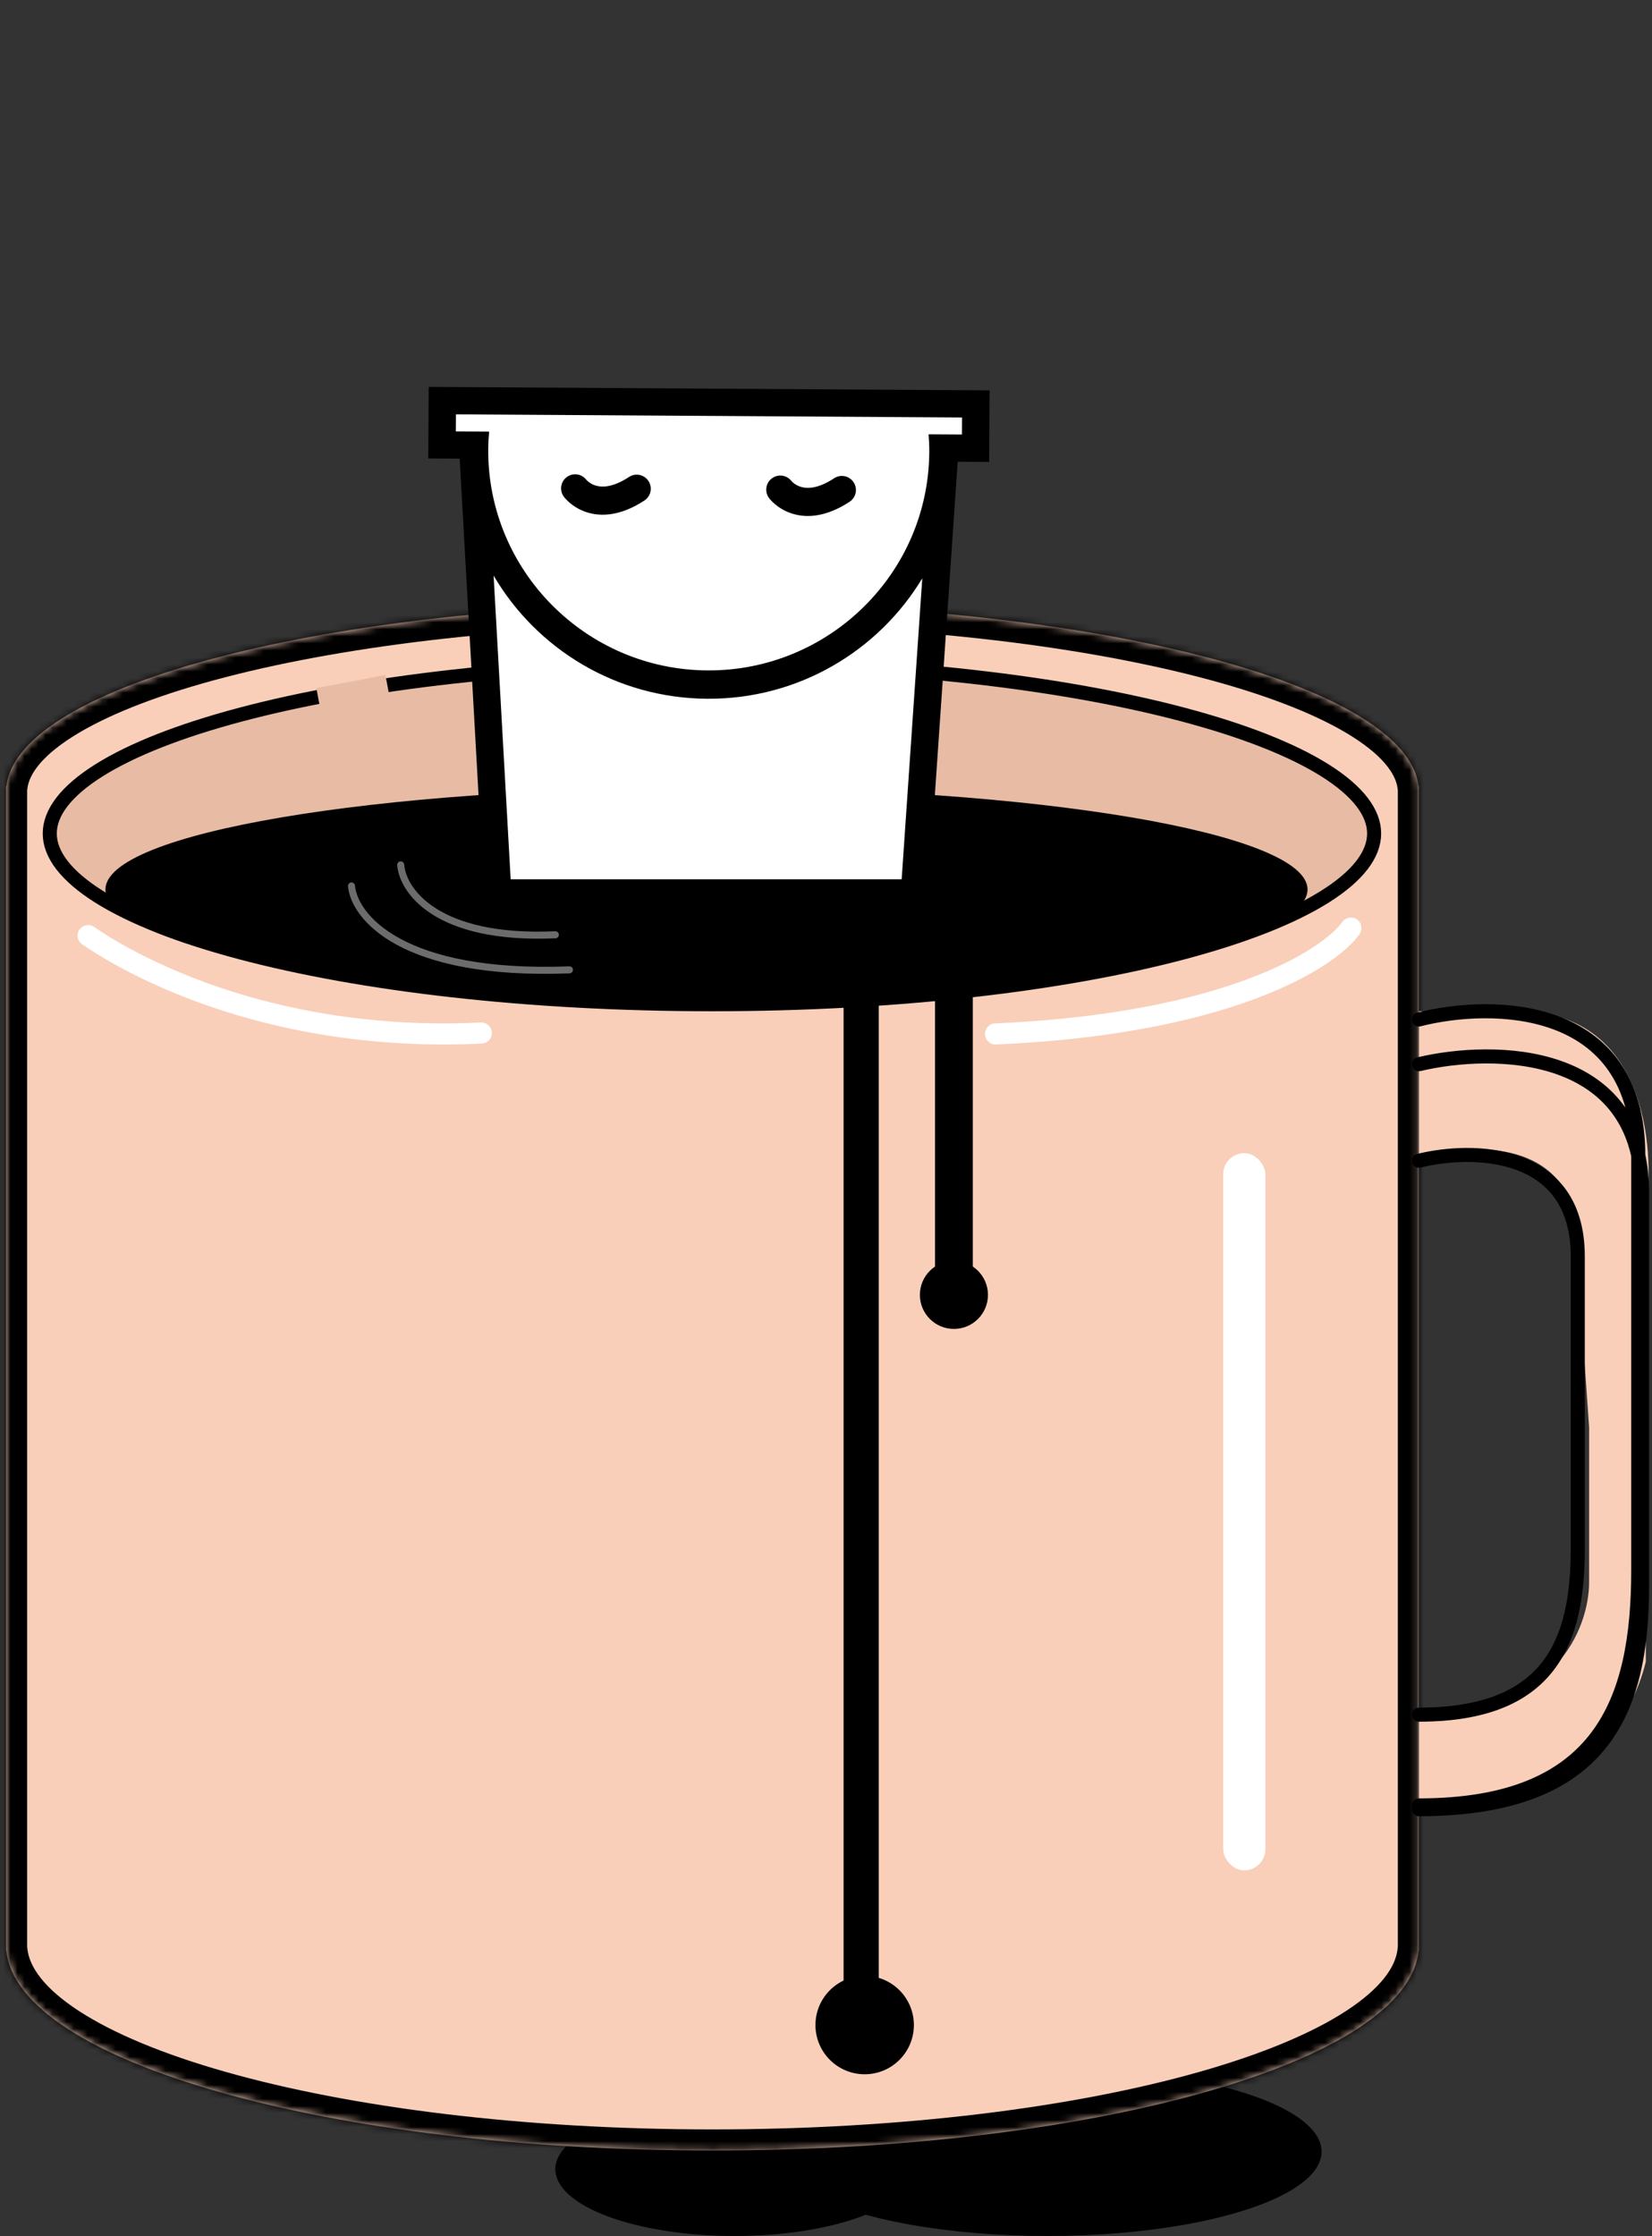
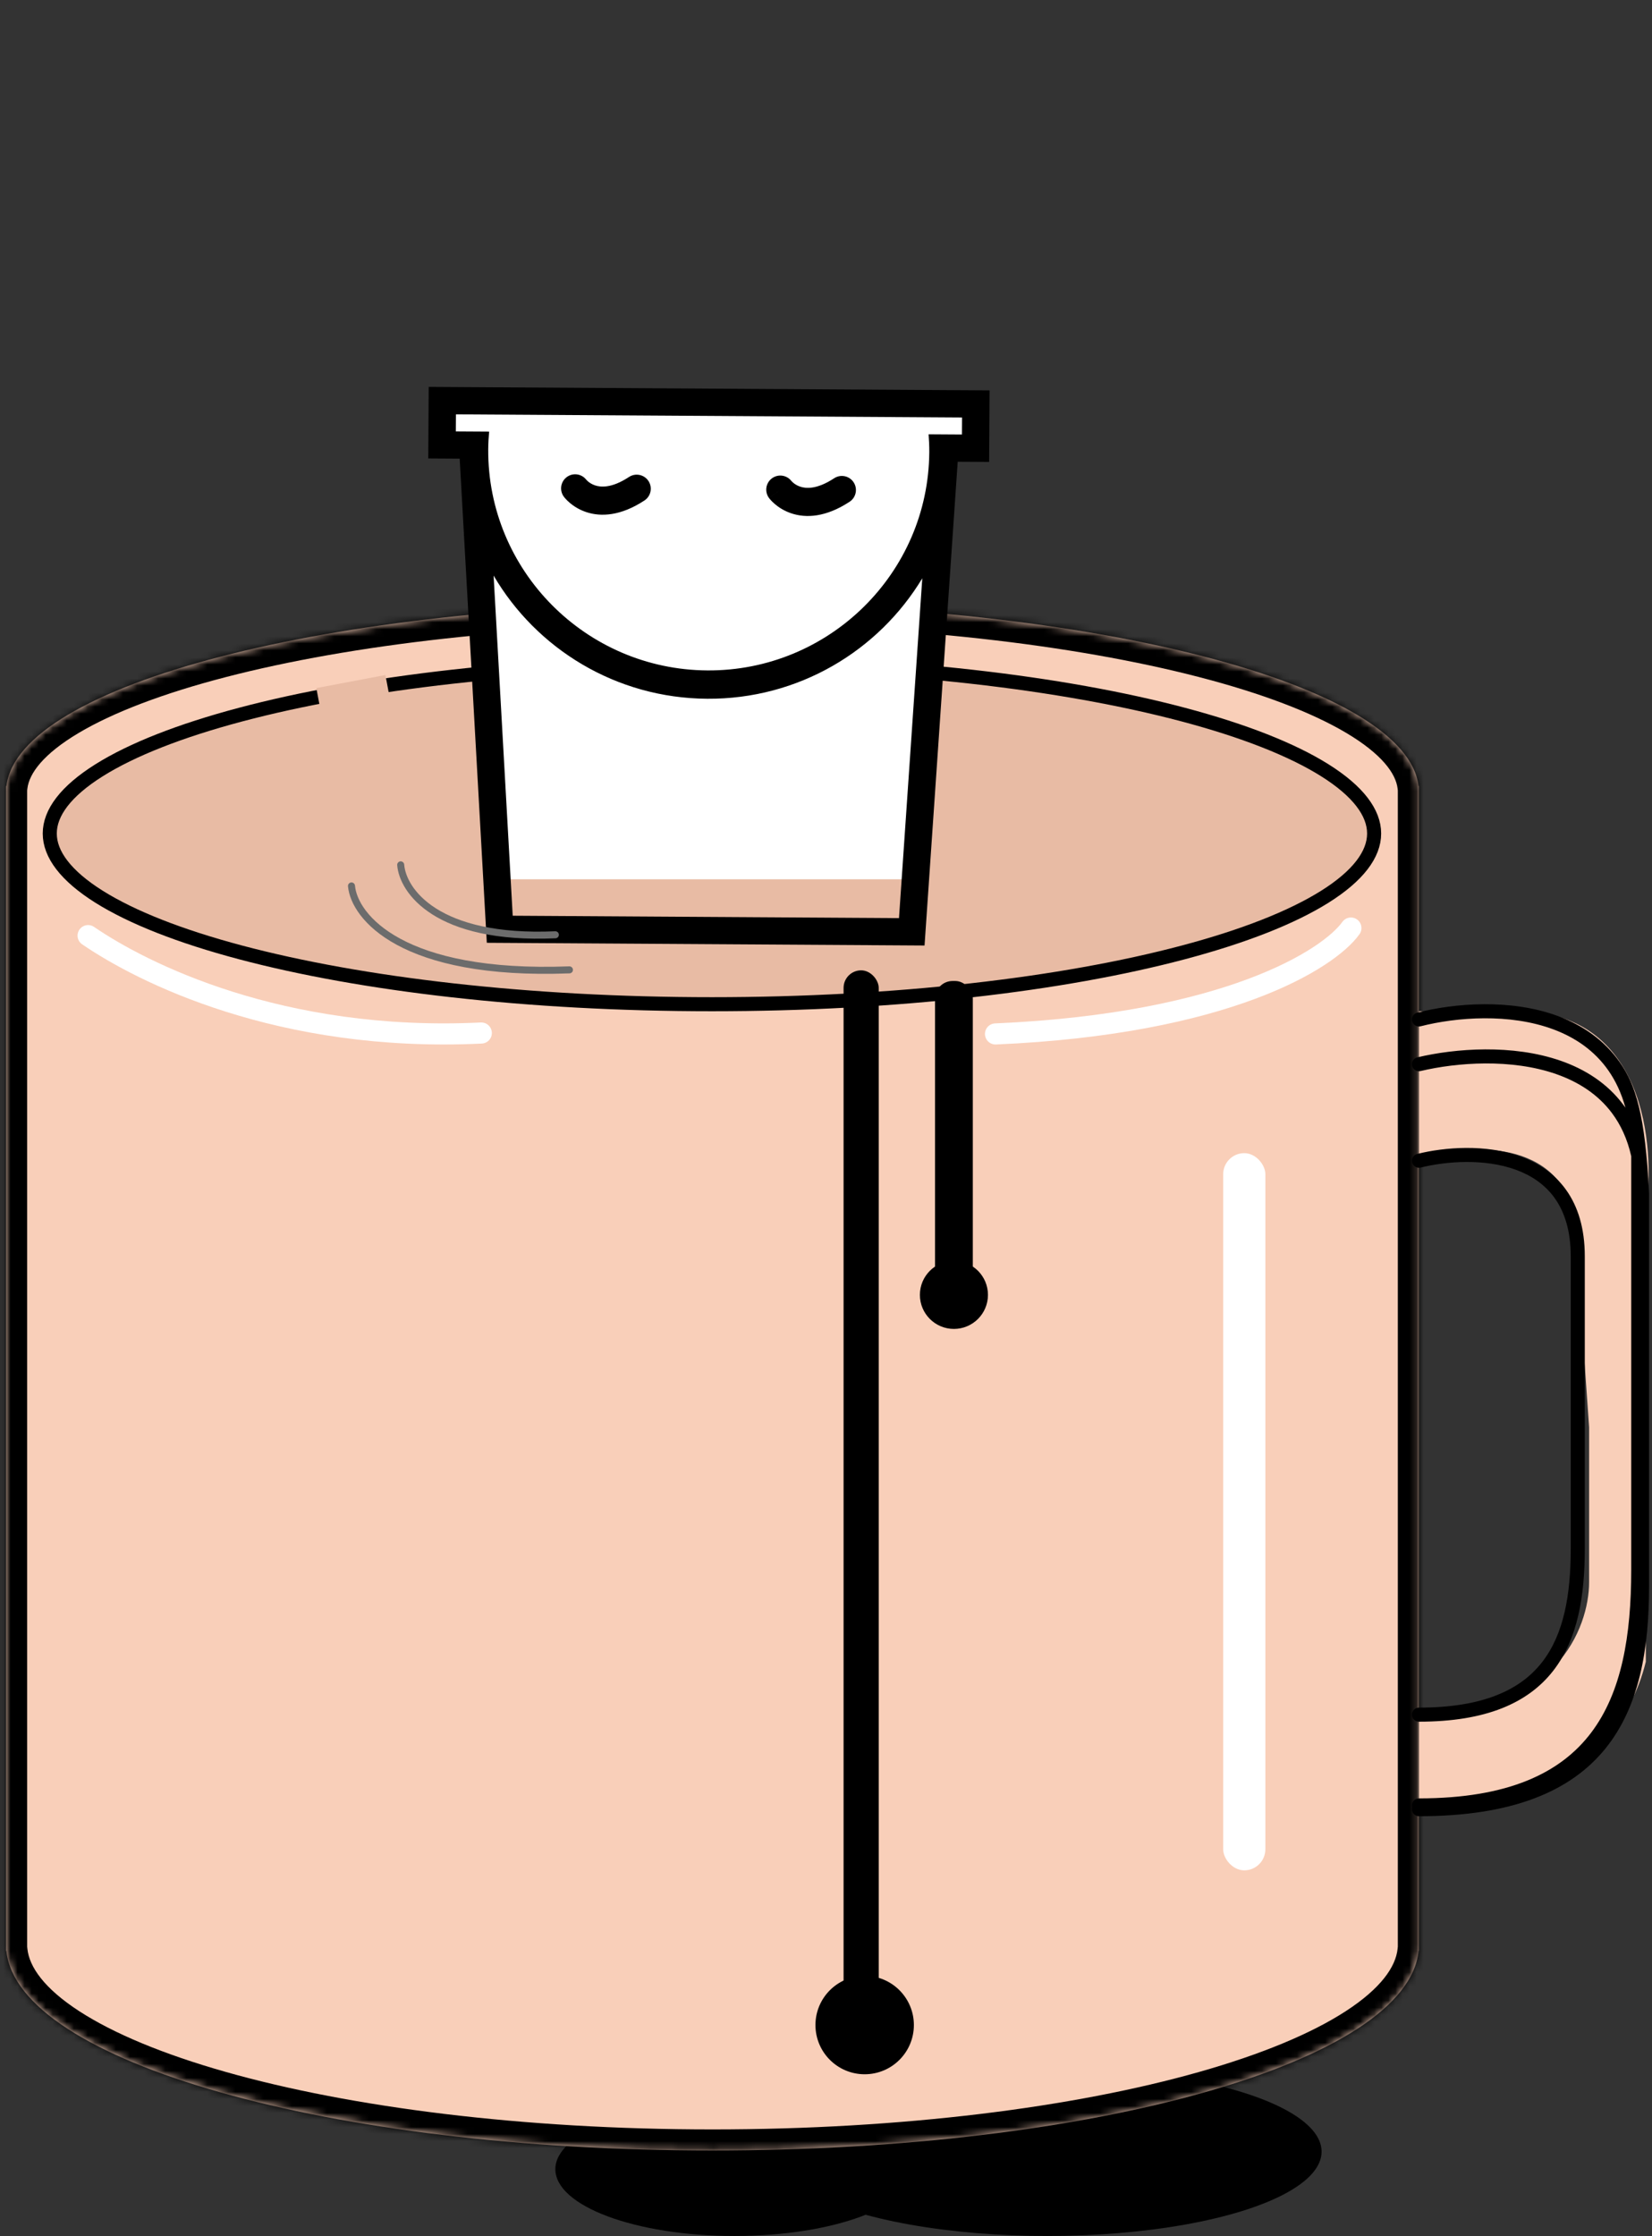
<svg xmlns="http://www.w3.org/2000/svg" width="235" height="318" viewBox="0 0 235 318" fill="none">
  <rect x="0" y="0" width="235" height="318" fill="#333333" stroke="none" />
  <ellipse cx="149" cy="306" rx="39" ry="12" fill="black" />
  <ellipse cx="104.5" cy="308.5" rx="25.5" ry="9.5" fill="black" />
  <mask id="path-3-inside-1_3915_710" fill="white">
    <path fill-rule="evenodd" clip-rule="evenodd" d="M201.843 112.663L201.843 276.545L201.843 276.561L201.843 276.577V277.457H201.797C200.172 293.215 155.824 305.844 101.354 305.844C46.884 305.844 2.536 293.215 0.911 277.457H0.865V112.675C0.865 112.671 0.865 112.667 0.865 112.663C0.865 112.659 0.865 112.655 0.865 112.651V111.797H0.916C2.627 97.366 46.94 85.808 101.354 85.808C155.767 85.808 200.08 97.366 201.791 111.797H201.843L201.843 112.663Z" />
  </mask>
  <path fill-rule="evenodd" clip-rule="evenodd" d="M201.843 112.663L201.843 276.545L201.843 276.561L201.843 276.577V277.457H201.797C200.172 293.215 155.824 305.844 101.354 305.844C46.884 305.844 2.536 293.215 0.911 277.457H0.865V112.675C0.865 112.671 0.865 112.667 0.865 112.663C0.865 112.659 0.865 112.655 0.865 112.651V111.797H0.916C2.627 97.366 46.94 85.808 101.354 85.808C155.767 85.808 200.08 97.366 201.791 111.797H201.843L201.843 112.663Z" fill="#F9CFB9" />
  <path d="M201.843 276.545H198.843V276.548L201.843 276.545ZM201.843 112.663L198.843 112.663V112.663H201.843ZM201.843 276.561L204.843 276.564V276.558L201.843 276.561ZM201.843 276.577L198.843 276.575V276.577H201.843ZM201.843 277.457V280.457H204.843V277.457H201.843ZM201.797 277.457V274.457H199.09L198.812 277.149L201.797 277.457ZM0.911 277.457L3.895 277.149L3.617 274.457H0.911V277.457ZM0.865 277.457H-2.135V280.457H0.865V277.457ZM0.865 112.675H3.865L3.865 112.67L0.865 112.675ZM0.865 112.651L3.865 112.656V112.651H0.865ZM0.865 111.797V108.797H-2.135V111.797H0.865ZM0.916 111.797V114.797H3.581L3.895 112.15L0.916 111.797ZM201.791 111.797L198.812 112.15L199.126 114.797H201.791V111.797ZM201.843 111.797L204.843 111.797L204.843 108.797H201.843V111.797ZM204.843 276.545L204.843 112.663H198.843L198.843 276.545H204.843ZM204.843 276.558L204.843 276.542L198.843 276.548L198.843 276.564L204.843 276.558ZM204.843 276.58L204.843 276.564L198.843 276.558L198.843 276.575L204.843 276.58ZM204.843 277.457V276.577H198.843V277.457H204.843ZM201.797 280.457H201.843V274.457H201.797V280.457ZM101.354 308.844C128.789 308.844 153.78 305.667 172.21 300.446C181.409 297.841 189.123 294.684 194.71 291.057C200.193 287.498 204.233 283.079 204.781 277.765L198.812 277.149C198.548 279.714 196.435 282.783 191.443 286.024C186.556 289.197 179.474 292.152 170.574 294.674C152.806 299.707 128.389 302.844 101.354 302.844V308.844ZM-2.073 277.765C-1.525 283.079 2.515 287.498 7.997 291.057C13.584 294.684 21.299 297.841 30.498 300.446C48.928 305.667 73.919 308.844 101.354 308.844V302.844C74.319 302.844 49.901 299.707 32.133 294.674C23.233 292.152 16.152 289.197 11.264 286.024C6.272 282.783 4.16 279.714 3.895 277.149L-2.073 277.765ZM0.865 280.457H0.911V274.457H0.865V280.457ZM-2.135 112.675V277.457H3.865V112.675H-2.135ZM3.865 112.67C3.865 112.668 3.865 112.666 3.865 112.663H-2.135C-2.135 112.669 -2.135 112.675 -2.135 112.68L3.865 112.67ZM3.865 112.663C3.865 112.661 3.865 112.658 3.865 112.656L-2.135 112.646C-2.135 112.652 -2.135 112.657 -2.135 112.663H3.865ZM-2.135 111.797V112.651H3.865V111.797H-2.135ZM0.916 108.797H0.865V114.797H0.916V108.797ZM3.895 112.15C4.15 110.003 6.151 107.231 11.211 104.228C16.116 101.317 23.214 98.606 32.125 96.295C49.911 91.681 74.329 88.808 101.354 88.808V82.808C73.965 82.808 49.019 85.714 30.618 90.487C21.435 92.869 13.734 95.754 8.148 99.068C2.717 102.292 -1.462 106.375 -2.063 111.443L3.895 112.15ZM101.354 88.808C128.378 88.808 152.796 91.681 170.583 96.295C179.493 98.606 186.592 101.317 191.497 104.228C196.556 107.231 198.558 110.003 198.812 112.15L204.77 111.443C204.169 106.375 199.99 102.292 194.559 99.068C188.974 95.754 181.272 92.869 172.089 90.487C153.688 85.714 128.743 82.808 101.354 82.808V88.808ZM201.843 108.797H201.791V114.797H201.843V108.797ZM204.843 112.663L204.843 111.797L198.843 111.797L198.843 112.663L204.843 112.663Z" fill="black" mask="url(#path-3-inside-1_3915_710)" />
  <path d="M192.17 131.987C189.01 136.416 174.475 145.629 141.613 147.046" stroke="white" stroke-width="3" stroke-linecap="round" stroke-linejoin="round" />
  <path d="M101.276 94.263C127.503 94.263 151.212 97.086 168.334 101.633C176.902 103.908 183.764 106.6 188.46 109.549C193.207 112.529 195.472 115.593 195.472 118.541C195.472 121.489 193.207 124.553 188.46 127.533C183.764 130.481 176.902 133.174 168.334 135.449C151.212 139.995 127.503 142.819 101.276 142.819C75.049 142.819 51.339 139.995 34.218 135.449C25.649 133.174 18.788 130.481 14.091 127.533C9.344 124.553 7.079 121.488 7.079 118.541C7.079 115.593 9.344 112.529 14.091 109.549C18.788 106.6 25.649 103.908 34.218 101.633C51.339 97.086 75.049 94.263 101.276 94.263Z" fill="#E8BBA4" stroke="black" stroke-width="2" />
-   <path d="M186 126.5C186 134.508 147.72 142.5 100.5 142.5C53.28 142.5 15 134.508 15 126.5C15 118.492 53.28 112 100.5 112C147.72 112 186 118.492 186 126.5Z" fill="black" />
  <rect x="45" y="97.86" width="10" height="9" transform="rotate(-10.717 45 97.86)" fill="#E8BBA4" />
  <path d="M12.533 133.062C20.107 138.257 39.801 148.302 68.468 146.916" stroke="white" stroke-width="3" stroke-linecap="round" stroke-linejoin="round" />
  <rect x="120" y="138" width="5" height="150" rx="2.5" fill="black" />
  <rect x="133.008" y="139.516" width="5.378" height="48.405" rx="2.5" fill="black" />
  <circle cx="123" cy="288" r="7" fill="black" />
  <circle cx="135.697" cy="184.157" r="4.841" fill="black" />
  <path d="M201.851 164.794V143.819H215.835C233.906 143.819 235.555 162.822 234.121 172.324V236.326C229.818 253.967 210.815 256.944 201.851 256.226V243.318C221.213 244.179 226.053 231.486 226.053 225.032V202.981L223.902 172.324C220.89 161.567 207.946 162.822 201.851 164.794Z" fill="#F9CFB9" />
-   <path fill-rule="evenodd" clip-rule="evenodd" d="M202.098 145.955C207.187 144.659 214.76 144.073 220.997 146.405C224.095 147.564 226.838 149.432 228.812 152.27C229.829 153.732 230.656 155.471 231.219 157.537C231.119 157.394 231.017 157.253 230.914 157.114C228.619 154.04 225.46 152.063 222.013 150.862C215.155 148.472 207.011 149.097 201.62 150.376C201.083 150.503 200.75 151.042 200.878 151.58C201.005 152.117 201.544 152.449 202.082 152.322C207.268 151.091 214.99 150.532 221.354 152.75C224.518 153.853 227.308 155.627 229.311 158.31C230.538 159.954 231.492 161.969 232.045 164.434V223.288C232.045 232.597 230.695 240.685 226.327 246.443C222.006 252.14 214.56 255.764 201.851 255.764C201.299 255.764 200.851 256.212 200.851 256.764C200.851 256.858 200.864 256.948 200.887 257.033C200.864 257.119 200.851 257.209 200.851 257.302C200.851 257.855 201.299 258.302 201.851 258.302C215.142 258.302 223.423 254.757 228.335 248.723C233.211 242.734 234.583 234.507 234.583 225.57V169.635C234.583 167.664 234.396 165.862 234.045 164.218C234.036 158.637 232.697 154.352 230.454 151.128C228.205 147.894 225.099 145.804 221.698 144.532C214.937 142.004 206.913 142.665 201.604 144.017C201.069 144.154 200.746 144.698 200.882 145.233C201.018 145.768 201.562 146.092 202.098 145.955ZM215.627 166.359C211.177 164.739 205.749 165.144 202.091 166.05C201.555 166.183 201.013 165.856 200.88 165.32C200.747 164.784 201.074 164.242 201.61 164.109C205.482 163.149 211.349 162.674 216.311 164.48C218.812 165.39 221.112 166.892 222.783 169.229C224.455 171.569 225.44 174.669 225.44 178.676V220.263C225.44 226.918 224.465 233.102 220.941 237.623C217.373 242.2 211.375 244.857 201.851 244.857C201.299 244.857 200.851 244.409 200.851 243.857C200.851 243.304 201.299 242.857 201.851 242.857C211.01 242.857 216.307 240.315 219.363 236.394C222.463 232.418 223.44 226.805 223.44 220.263V178.676C223.44 175.005 222.542 172.333 221.156 170.392C219.767 168.449 217.832 167.162 215.627 166.359Z" fill="black" />
+   <path fill-rule="evenodd" clip-rule="evenodd" d="M202.098 145.955C207.187 144.659 214.76 144.073 220.997 146.405C224.095 147.564 226.838 149.432 228.812 152.27C229.829 153.732 230.656 155.471 231.219 157.537C231.119 157.394 231.017 157.253 230.914 157.114C228.619 154.04 225.46 152.063 222.013 150.862C215.155 148.472 207.011 149.097 201.62 150.376C201.083 150.503 200.75 151.042 200.878 151.58C201.005 152.117 201.544 152.449 202.082 152.322C207.268 151.091 214.99 150.532 221.354 152.75C224.518 153.853 227.308 155.627 229.311 158.31C230.538 159.954 231.492 161.969 232.045 164.434V223.288C232.045 232.597 230.695 240.685 226.327 246.443C222.006 252.14 214.56 255.764 201.851 255.764C201.299 255.764 200.851 256.212 200.851 256.764C200.851 256.858 200.864 256.948 200.887 257.033C200.864 257.119 200.851 257.209 200.851 257.302C200.851 257.855 201.299 258.302 201.851 258.302C215.142 258.302 223.423 254.757 228.335 248.723C233.211 242.734 234.583 234.507 234.583 225.57V169.635C234.036 158.637 232.697 154.352 230.454 151.128C228.205 147.894 225.099 145.804 221.698 144.532C214.937 142.004 206.913 142.665 201.604 144.017C201.069 144.154 200.746 144.698 200.882 145.233C201.018 145.768 201.562 146.092 202.098 145.955ZM215.627 166.359C211.177 164.739 205.749 165.144 202.091 166.05C201.555 166.183 201.013 165.856 200.88 165.32C200.747 164.784 201.074 164.242 201.61 164.109C205.482 163.149 211.349 162.674 216.311 164.48C218.812 165.39 221.112 166.892 222.783 169.229C224.455 171.569 225.44 174.669 225.44 178.676V220.263C225.44 226.918 224.465 233.102 220.941 237.623C217.373 242.2 211.375 244.857 201.851 244.857C201.299 244.857 200.851 244.409 200.851 243.857C200.851 243.304 201.299 242.857 201.851 242.857C211.01 242.857 216.307 240.315 219.363 236.394C222.463 232.418 223.44 226.805 223.44 220.263V178.676C223.44 175.005 222.542 172.333 221.156 170.392C219.767 168.449 217.832 167.162 215.627 166.359Z" fill="black" />
  <rect x="174" y="164" width="6" height="102" rx="3" fill="white" />
  <path d="M61.53 63.188L61.391 57.251L138.048 58.131L137.586 63.785L133.734 64.172L128.523 125.05L70.262 125.05L65.7 63.684L61.53 63.188Z" fill="white" />
  <path fill-rule="evenodd" clip-rule="evenodd" d="M136.849 59.376L136.834 61.799L136.259 61.795L132.599 61.772L132.599 61.773L132.094 61.769C132.158 62.603 132.196 63.437 132.191 64.288C132.084 81.521 117.924 95.455 100.627 95.347C83.33 95.24 69.344 81.131 69.451 63.898C69.457 63.047 69.505 62.214 69.58 61.381L69.066 61.377L69.066 61.377L65.406 61.355L64.84 61.351L64.855 58.929L136.849 59.376ZM70.216 81.859C76.317 92.271 87.621 99.295 100.602 99.376C113.578 99.457 124.964 92.575 131.196 82.246L130.117 97.992L127.884 130.576L72.934 130.234L70.216 81.859ZM140.768 55.52L60.984 55.024L60.921 65.199L65.391 65.227L69.25 134.083L131.519 134.47L136.235 65.667L140.705 65.695L140.768 55.52ZM91.671 71.18C92.595 70.574 92.853 69.334 92.247 68.411C91.641 67.487 90.401 67.229 89.478 67.835C86.98 69.473 85.427 69.295 84.64 69.028C84.195 68.877 83.864 68.653 83.649 68.472C83.542 68.382 83.468 68.307 83.429 68.263C83.415 68.248 83.405 68.237 83.401 68.232C82.737 67.37 81.502 67.196 80.625 67.847C79.738 68.506 79.553 69.758 80.211 70.645L81.817 69.453C80.211 70.645 80.212 70.647 80.213 70.648L80.215 70.65L80.219 70.655L80.227 70.666L80.248 70.693C80.263 70.713 80.282 70.737 80.304 70.764C80.348 70.817 80.406 70.885 80.477 70.963C80.619 71.118 80.817 71.317 81.073 71.532C81.584 71.962 82.343 72.472 83.355 72.816C85.481 73.537 88.307 73.386 91.671 71.18ZM121.43 68.592C122.036 69.516 121.778 70.756 120.854 71.361C117.49 73.568 114.664 73.719 112.538 72.997C111.526 72.654 110.767 72.144 110.256 71.714C110 71.498 109.802 71.299 109.66 71.144C109.589 71.066 109.531 70.999 109.487 70.945C109.465 70.918 109.446 70.895 109.431 70.875L109.41 70.848L109.401 70.837L109.398 70.832L109.396 70.829C109.395 70.828 109.394 70.827 111 69.635L109.394 70.827C108.736 69.94 108.921 68.687 109.808 68.029C110.685 67.378 111.92 67.551 112.584 68.413L112.592 68.423C112.595 68.426 112.598 68.43 112.602 68.434C112.605 68.437 112.608 68.441 112.612 68.445C112.651 68.488 112.725 68.564 112.832 68.653C113.047 68.835 113.378 69.059 113.823 69.21C114.61 69.477 116.163 69.655 118.661 68.016C119.584 67.411 120.824 67.668 121.43 68.592Z" fill="black" />
  <path d="M57 123C57.277 126.63 62.064 133.701 79 132.944" stroke="#6C6C6C" stroke-linecap="round" />
  <path d="M50 126C50.39 130.356 57.136 138.842 81 137.932" stroke="#6C6C6C" stroke-linecap="round" />
</svg>